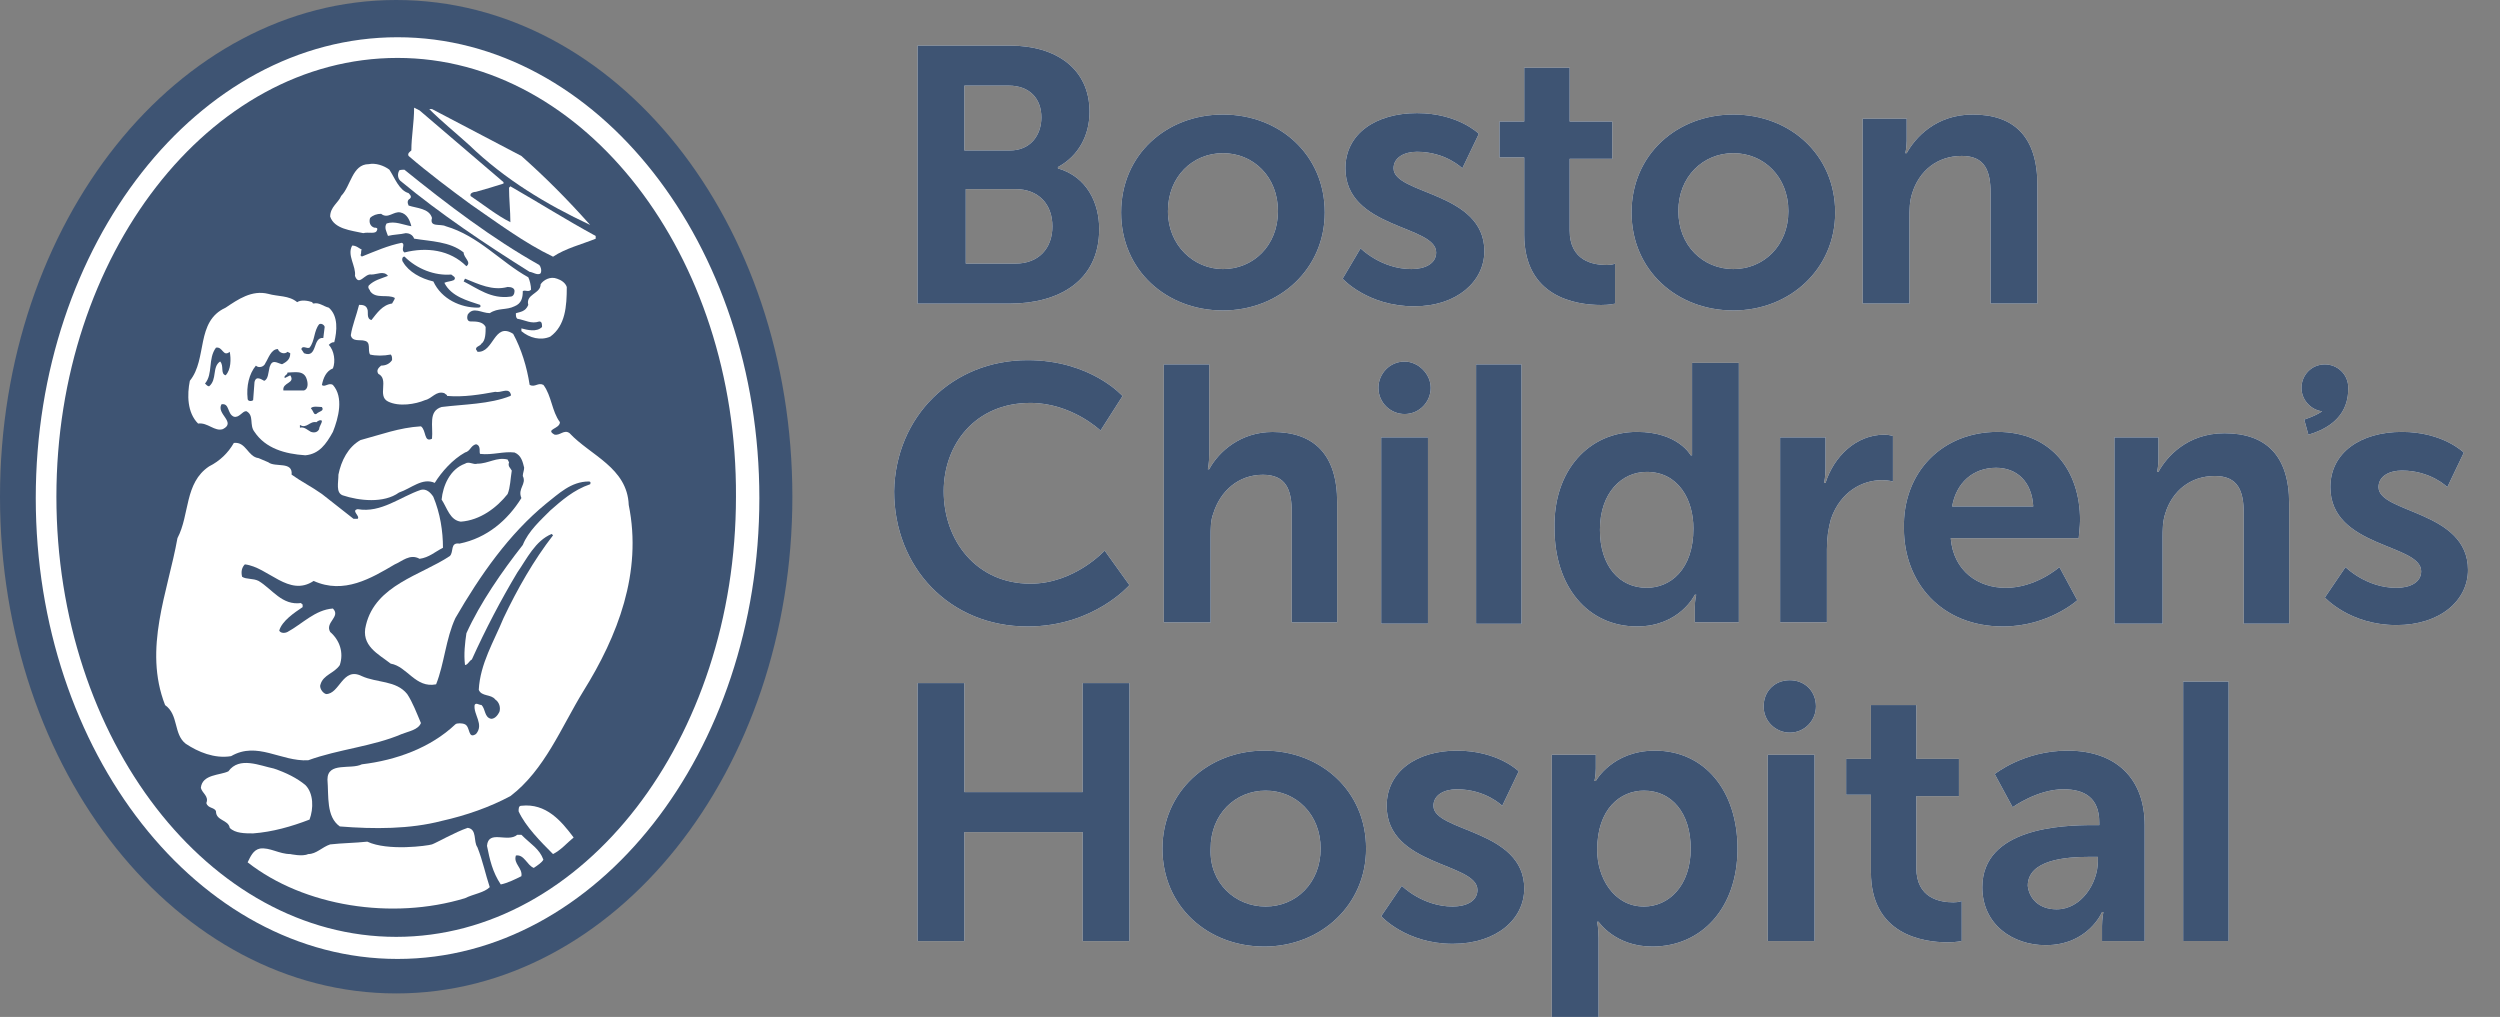
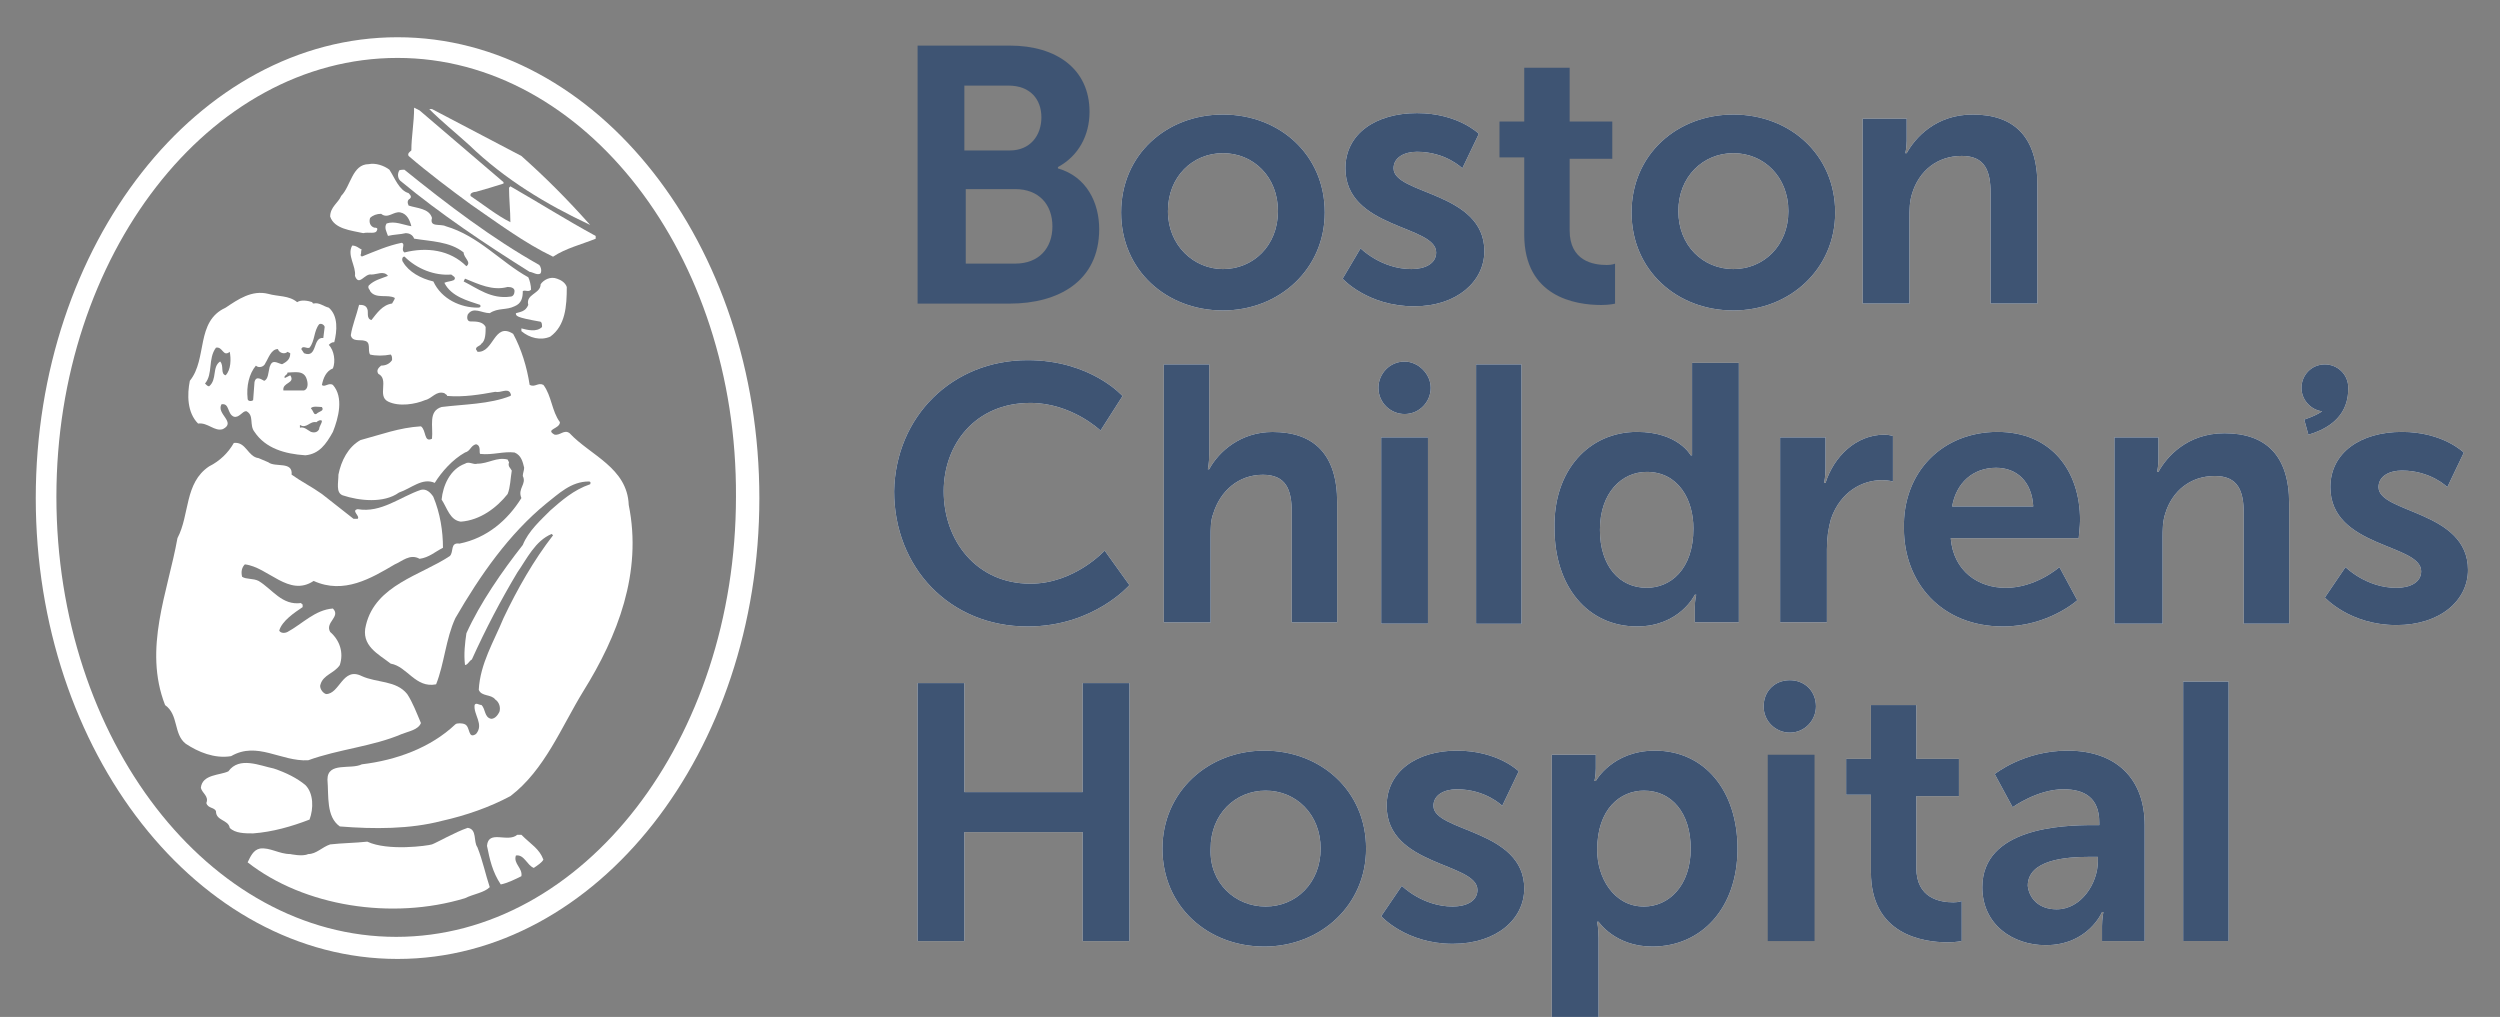
<svg xmlns="http://www.w3.org/2000/svg" width="59" height="24" viewBox="0 0 59 24" fill="none">
  <rect x="0" y="0" width="59" height="24" fill="#808080" stroke="none" />
-   <path d="M18.7 11.723C18.7 18.203 14.512 23.445 9.35 23.445C4.188 23.445 0 18.203 0 11.723C0 5.243 4.188 0 9.35 0C14.545 0 18.7 5.243 18.7 11.723Z" fill="#3E5473" />
  <path d="M9.382 1.367C4.934 1.367 1.331 6.024 1.331 11.722C1.331 17.453 4.934 22.11 9.35 22.11C13.765 22.11 17.369 17.453 17.369 11.722C17.401 6.024 13.798 1.367 9.382 1.367ZM9.382 22.631C4.675 22.631 0.844 17.747 0.844 11.755C0.844 5.763 4.675 0.879 9.382 0.879C14.09 0.879 17.921 5.763 17.921 11.755C17.921 17.747 14.09 22.631 9.382 22.631Z" fill="white" />
  <path d="M11.883 4.299V4.332C11.688 4.397 11.461 4.462 11.233 4.527C11.168 4.527 11.104 4.56 11.104 4.592V4.625C11.396 4.82 11.72 5.081 12.045 5.244C12.045 4.983 12.013 4.69 12.013 4.43L12.045 4.397C12.727 4.788 13.344 5.179 14.058 5.569V5.634C13.733 5.765 13.344 5.862 13.052 6.058C12.37 5.732 11.72 5.244 11.104 4.82C10.617 4.462 10.097 4.071 9.643 3.681C9.61 3.616 9.675 3.583 9.708 3.55C9.708 3.225 9.773 2.899 9.773 2.541L9.902 2.606L11.883 4.299Z" fill="white" />
  <path d="M12.305 3.681C12.889 4.202 13.377 4.691 13.928 5.309C12.889 4.821 11.915 4.235 11.071 3.421C10.747 3.128 10.422 2.867 10.13 2.574H10.195L12.305 3.681Z" fill="white" />
  <path d="M9.545 4.006C10.551 4.82 11.623 5.634 12.726 6.253C12.759 6.285 12.791 6.383 12.759 6.448C12.694 6.513 12.564 6.416 12.499 6.416C11.46 5.764 10.389 5.048 9.447 4.266C9.382 4.201 9.382 4.104 9.415 4.038C9.415 4.006 9.48 4.006 9.545 4.006Z" fill="white" />
  <path d="M10.227 6.642C9.935 6.576 9.643 6.414 9.513 6.186C9.481 6.153 9.481 6.055 9.546 6.055C9.838 6.348 10.26 6.511 10.649 6.479C10.682 6.511 10.779 6.544 10.714 6.609C10.649 6.642 10.552 6.642 10.487 6.674C10.649 7 11.039 7.097 11.331 7.195C11.364 7.26 11.299 7.26 11.266 7.26C10.877 7.26 10.422 7.065 10.227 6.642ZM10.974 6.576C11.299 6.707 11.623 6.869 11.981 6.772C12.078 6.772 12.143 6.804 12.143 6.869C12.143 6.935 12.111 7 12.046 7C11.591 7.065 11.266 6.804 10.942 6.642L10.974 6.576ZM14.838 11.917C14.805 11.037 13.928 10.745 13.442 10.223C13.312 10.126 13.214 10.289 13.084 10.256C12.857 10.126 13.214 10.126 13.214 9.963C13.02 9.702 13.02 9.344 12.825 9.084C12.695 9.019 12.63 9.149 12.5 9.084C12.435 8.66 12.305 8.237 12.111 7.879C11.656 7.586 11.656 8.335 11.266 8.302C11.266 8.27 11.234 8.27 11.234 8.237C11.234 8.172 11.331 8.172 11.364 8.107C11.461 8.042 11.461 7.846 11.461 7.716C11.396 7.586 11.234 7.586 11.104 7.586C11.039 7.586 11.007 7.521 11.039 7.423C11.169 7.228 11.364 7.39 11.559 7.39C11.753 7.26 11.948 7.325 12.143 7.228C12.305 7.163 12.338 7.032 12.338 6.869C12.403 6.837 12.468 6.902 12.533 6.837C12.533 6.739 12.5 6.609 12.468 6.544C11.818 6.186 11.299 5.567 10.52 5.339C10.39 5.274 10.13 5.372 10.195 5.144C10.13 4.916 9.838 4.916 9.643 4.851C9.611 4.785 9.611 4.72 9.675 4.688C9.708 4.655 9.708 4.623 9.643 4.558C9.416 4.492 9.318 4.199 9.189 4.004C9.059 3.906 8.864 3.841 8.702 3.874C8.312 3.874 8.279 4.395 8.052 4.623C7.987 4.785 7.792 4.883 7.792 5.111C7.89 5.404 8.279 5.437 8.572 5.502C8.702 5.469 8.864 5.534 8.896 5.437C8.929 5.372 8.864 5.372 8.831 5.372C8.734 5.339 8.702 5.241 8.734 5.144C8.799 5.079 8.896 5.046 8.994 5.046C9.156 5.176 9.286 4.981 9.448 5.013C9.611 5.046 9.675 5.209 9.708 5.339C9.513 5.306 9.318 5.209 9.124 5.274C9.059 5.372 9.124 5.469 9.156 5.567C9.286 5.534 9.448 5.534 9.578 5.502C9.643 5.502 9.74 5.534 9.773 5.632C10.162 5.697 10.617 5.697 10.942 5.958C10.942 6.088 11.136 6.186 11.007 6.283C10.617 5.893 10.065 5.827 9.546 5.958C9.448 5.893 9.578 5.762 9.481 5.73C9.156 5.795 8.864 5.925 8.539 6.055L8.507 6.023C8.539 5.958 8.507 5.925 8.539 5.893C8.474 5.86 8.409 5.795 8.312 5.795C8.182 6.023 8.409 6.283 8.377 6.511C8.474 6.772 8.604 6.446 8.766 6.479C8.896 6.479 9.059 6.381 9.156 6.511C8.994 6.576 8.831 6.609 8.702 6.739C8.669 6.804 8.734 6.837 8.734 6.869C8.864 7.065 9.156 6.935 9.318 7.032C9.318 7.065 9.286 7.097 9.253 7.163C9.026 7.195 8.896 7.39 8.766 7.553C8.637 7.521 8.702 7.358 8.669 7.293C8.637 7.195 8.539 7.195 8.474 7.195C8.409 7.456 8.312 7.684 8.279 7.912C8.312 8.074 8.507 8.009 8.604 8.042C8.766 8.074 8.669 8.27 8.734 8.367C8.864 8.4 9.059 8.4 9.221 8.367C9.253 8.4 9.253 8.432 9.253 8.498C9.189 8.595 9.091 8.628 8.994 8.628C8.961 8.66 8.864 8.726 8.929 8.823C9.189 8.954 8.896 9.344 9.156 9.475C9.416 9.605 9.805 9.54 10.033 9.442C10.195 9.409 10.292 9.214 10.487 9.279C10.52 9.312 10.552 9.312 10.552 9.344C10.942 9.377 11.331 9.312 11.688 9.247C11.818 9.279 11.981 9.149 12.046 9.279C12.046 9.312 12.078 9.312 12.046 9.344C11.559 9.54 10.942 9.54 10.422 9.605C10.098 9.702 10.227 10.061 10.195 10.354C10 10.451 10.065 10.158 9.935 10.061C9.416 10.093 8.994 10.256 8.507 10.386C8.215 10.549 8.052 10.875 7.987 11.2C7.987 11.396 7.922 11.624 8.085 11.689C8.474 11.819 9.059 11.884 9.416 11.624C9.708 11.526 9.968 11.265 10.26 11.396C10.422 11.135 10.682 10.842 10.974 10.679C11.104 10.647 11.104 10.517 11.234 10.484C11.364 10.517 11.299 10.679 11.331 10.712C11.623 10.745 11.883 10.647 12.143 10.679C12.305 10.745 12.338 10.907 12.37 11.037C12.37 11.103 12.338 11.168 12.338 11.233C12.435 11.428 12.208 11.526 12.305 11.754C11.981 12.275 11.494 12.698 10.844 12.829C10.617 12.796 10.714 13.024 10.617 13.122C9.935 13.577 8.864 13.805 8.637 14.75C8.507 15.238 8.929 15.434 9.221 15.662C9.611 15.727 9.805 16.248 10.292 16.15C10.487 15.662 10.52 15.075 10.747 14.587C11.331 13.577 12.013 12.601 12.89 11.884C13.182 11.656 13.474 11.363 13.896 11.363C13.961 11.363 13.928 11.428 13.928 11.428C13.539 11.559 13.247 11.819 12.987 12.047C12.76 12.275 12.468 12.535 12.338 12.861C11.851 13.48 11.331 14.229 11.007 14.945C10.974 15.173 10.942 15.434 10.974 15.694C11.039 15.694 11.072 15.596 11.136 15.564C11.461 14.847 11.818 14.164 12.208 13.512C12.435 13.187 12.63 12.763 13.02 12.601L13.052 12.633C12.597 13.219 12.208 13.903 11.883 14.587C11.656 15.14 11.331 15.662 11.299 16.28C11.364 16.443 11.591 16.378 11.688 16.508C11.786 16.573 11.818 16.703 11.786 16.801C11.753 16.866 11.688 16.964 11.591 16.964C11.429 16.931 11.461 16.736 11.364 16.638C11.299 16.638 11.234 16.573 11.201 16.638C11.169 16.866 11.429 17.094 11.234 17.322C11.039 17.452 11.104 17.159 10.974 17.094C10.909 17.062 10.779 17.062 10.747 17.094C10.162 17.648 9.351 17.941 8.539 18.038C8.279 18.169 7.728 17.973 7.728 18.397C7.76 18.788 7.695 19.276 8.02 19.504C8.831 19.569 9.675 19.569 10.422 19.374C11.007 19.243 11.559 19.048 12.046 18.788C12.857 18.169 13.247 17.159 13.766 16.313C14.578 15.01 15.162 13.512 14.838 11.917Z" fill="white" />
-   <path d="M13.376 6.773C13.376 7.229 13.344 7.685 12.986 7.945C12.759 8.043 12.499 7.978 12.305 7.815V7.75C12.434 7.783 12.662 7.848 12.792 7.717C12.792 7.652 12.792 7.587 12.727 7.587C12.532 7.652 12.402 7.555 12.207 7.522C12.175 7.489 12.175 7.457 12.175 7.392C12.272 7.359 12.402 7.359 12.467 7.196C12.402 6.936 12.759 6.936 12.759 6.708C12.824 6.61 12.986 6.513 13.149 6.578C13.246 6.61 13.344 6.675 13.376 6.773Z" fill="white" />
+   <path d="M13.376 6.773C13.376 7.229 13.344 7.685 12.986 7.945C12.759 8.043 12.499 7.978 12.305 7.815V7.75C12.434 7.783 12.662 7.848 12.792 7.717C12.792 7.652 12.792 7.587 12.727 7.587C12.175 7.489 12.175 7.457 12.175 7.392C12.272 7.359 12.402 7.359 12.467 7.196C12.402 6.936 12.759 6.936 12.759 6.708C12.824 6.61 12.986 6.513 13.149 6.578C13.246 6.61 13.344 6.675 13.376 6.773Z" fill="white" />
  <path d="M7.467 9.768C7.402 9.801 7.402 9.703 7.337 9.638C7.37 9.573 7.532 9.606 7.597 9.606C7.662 9.703 7.532 9.703 7.467 9.768ZM7.532 10.127C7.5 10.192 7.435 10.224 7.337 10.192C7.272 10.159 7.175 10.062 7.078 10.094V10.029C7.24 10.127 7.305 9.931 7.467 9.964C7.5 9.931 7.565 9.899 7.597 9.931C7.597 9.996 7.532 10.062 7.532 10.127ZM6.85 8.857L6.721 8.922C6.688 8.857 6.785 8.857 6.785 8.792C6.948 8.792 7.175 8.726 7.24 8.954C7.272 9.052 7.272 9.182 7.175 9.215H6.688C6.656 9.02 6.98 9.052 6.85 8.857ZM6.363 8.661C6.331 8.792 6.331 8.954 6.234 8.987C6.169 8.954 6.039 8.857 6.006 9.02L5.974 9.443C5.941 9.475 5.844 9.475 5.844 9.41C5.812 9.117 5.876 8.824 6.039 8.629C6.104 8.694 6.234 8.661 6.266 8.564C6.331 8.466 6.396 8.238 6.558 8.238C6.591 8.336 6.721 8.368 6.785 8.303L6.85 8.336C6.85 8.466 6.785 8.531 6.656 8.596C6.526 8.564 6.428 8.466 6.363 8.661ZM7.305 8.205C7.435 8.043 7.402 7.815 7.532 7.652C7.597 7.619 7.662 7.684 7.662 7.717L7.63 7.977C7.37 7.945 7.5 8.466 7.175 8.336L7.11 8.238C7.143 8.14 7.24 8.238 7.305 8.205ZM5.325 8.857C5.195 8.824 5.292 8.629 5.195 8.531C5 8.661 5.13 8.954 4.935 9.117C4.902 9.117 4.87 9.085 4.838 9.052C5.032 8.824 4.902 8.466 5.097 8.205C5.26 8.173 5.26 8.433 5.422 8.303C5.454 8.466 5.454 8.726 5.325 8.857ZM7.857 9.085C7.759 9.02 7.662 9.15 7.597 9.085C7.63 8.922 7.695 8.759 7.857 8.694C7.922 8.531 7.889 8.271 7.759 8.14C7.792 8.108 7.824 8.075 7.889 8.075C7.954 7.815 7.987 7.456 7.759 7.261C7.63 7.229 7.532 7.131 7.402 7.163C7.402 7.163 7.37 7.163 7.37 7.131C7.272 7.098 7.11 7.066 7.013 7.131C6.818 6.968 6.558 7.001 6.331 6.935C5.941 6.838 5.617 7.066 5.325 7.261C4.61 7.587 4.902 8.466 4.48 8.987C4.415 9.313 4.415 9.736 4.675 9.996C4.902 9.964 5.065 10.192 5.26 10.127C5.584 9.964 5.097 9.768 5.227 9.541C5.422 9.508 5.357 9.768 5.519 9.834C5.649 9.866 5.714 9.703 5.812 9.703C6.006 9.801 5.876 10.029 6.006 10.192C6.266 10.582 6.721 10.713 7.208 10.745C7.532 10.713 7.695 10.485 7.857 10.192C7.987 9.866 8.117 9.378 7.857 9.085Z" fill="white" />
  <path d="M6.331 10.909C6.493 11.039 6.915 10.877 6.882 11.202C7.11 11.365 7.369 11.495 7.597 11.658L8.343 12.244H8.441C8.506 12.179 8.278 12.049 8.441 12.016C8.993 12.114 9.447 11.723 9.934 11.56C10.064 11.528 10.162 11.626 10.226 11.723C10.389 12.114 10.454 12.537 10.454 12.928C10.259 13.026 10.129 13.156 9.902 13.188C9.675 13.058 9.48 13.254 9.317 13.319C8.765 13.644 8.116 14.035 7.402 13.71C6.818 14.1 6.331 13.384 5.779 13.319C5.714 13.384 5.681 13.482 5.714 13.612C5.811 13.677 5.973 13.644 6.103 13.71C6.428 13.905 6.655 14.296 7.11 14.231C7.11 14.263 7.142 14.263 7.142 14.263V14.328C6.947 14.459 6.655 14.654 6.59 14.882C6.623 14.947 6.72 14.947 6.785 14.914C7.142 14.719 7.434 14.393 7.856 14.361C8.051 14.556 7.662 14.686 7.792 14.914C8.019 15.11 8.116 15.403 8.019 15.696C7.889 15.891 7.629 15.924 7.564 16.152C7.532 16.217 7.597 16.347 7.694 16.38C8.019 16.38 8.084 15.728 8.538 15.956C8.895 16.119 9.35 16.054 9.61 16.38C9.739 16.575 9.837 16.836 9.934 17.064C9.869 17.226 9.642 17.259 9.48 17.324C8.798 17.617 7.986 17.682 7.272 17.943C6.623 17.975 6.071 17.487 5.454 17.845C5.064 17.91 4.675 17.747 4.383 17.552C4.09 17.324 4.22 16.868 3.896 16.64C3.376 15.305 3.961 13.97 4.188 12.7C4.48 12.146 4.35 11.398 4.934 11.007C5.194 10.877 5.389 10.681 5.519 10.453C5.811 10.421 5.844 10.779 6.103 10.812L6.331 10.909Z" fill="white" />
  <path d="M12.013 10.911C11.98 11.008 12.045 11.041 12.078 11.106C12.045 11.301 12.045 11.497 11.98 11.659C11.72 11.985 11.331 12.278 10.876 12.311C10.617 12.278 10.552 11.985 10.422 11.79C10.454 11.464 10.617 11.073 10.974 10.943C11.071 10.878 11.169 10.976 11.266 10.943C11.526 10.943 11.72 10.78 11.98 10.845L12.013 10.911Z" fill="white" />
  <path d="M7.208 18.528C7.402 18.724 7.402 19.082 7.305 19.342C6.883 19.505 6.428 19.635 5.974 19.668C5.779 19.668 5.552 19.668 5.422 19.538C5.39 19.342 5.097 19.375 5.097 19.147C5.065 19.049 4.903 19.082 4.87 18.951C4.935 18.789 4.773 18.724 4.74 18.593C4.773 18.268 5.195 18.3 5.39 18.203C5.649 17.844 6.136 18.072 6.461 18.137C6.753 18.235 7.013 18.365 7.208 18.528Z" fill="white" />
-   <path d="M13.538 19.765C13.376 19.896 13.246 20.058 13.051 20.156C12.759 19.863 12.402 19.505 12.239 19.147C12.239 19.082 12.239 19.016 12.304 19.016C12.889 18.951 13.246 19.375 13.538 19.765Z" fill="white" />
  <path d="M11.266 19.993C11.395 20.319 11.46 20.644 11.558 20.937C11.428 21.068 11.168 21.1 10.973 21.198C9.253 21.719 7.175 21.393 5.844 20.351C5.909 20.221 5.974 20.058 6.136 20.026C6.363 19.993 6.59 20.156 6.85 20.156C6.85 20.156 7.142 20.221 7.272 20.156C7.467 20.156 7.597 19.993 7.792 19.928C8.084 19.895 8.376 19.895 8.668 19.863C9.155 20.091 10.097 19.96 10.194 19.928C10.292 19.895 10.746 19.635 11.038 19.537C11.266 19.57 11.168 19.863 11.266 19.993Z" fill="white" />
  <path d="M12.305 19.701C12.532 19.929 12.727 20.027 12.824 20.287C12.792 20.352 12.694 20.418 12.597 20.483C12.435 20.418 12.37 20.157 12.175 20.19C12.11 20.385 12.337 20.483 12.305 20.678C12.175 20.743 11.98 20.841 11.818 20.873C11.623 20.58 11.558 20.287 11.493 19.962C11.526 19.571 11.98 19.896 12.207 19.701H12.305Z" fill="white" />
-   <path d="M23.96 6.221C24.512 6.221 24.837 5.863 24.837 5.342C24.837 4.821 24.512 4.463 23.96 4.463H22.792V6.221H23.96ZM23.831 3.551C24.317 3.551 24.577 3.193 24.577 2.769C24.577 2.346 24.317 2.02 23.798 2.02H22.759V3.551H23.831ZM21.655 1.076H23.831C24.934 1.076 25.713 1.63 25.713 2.639C25.713 3.193 25.454 3.681 24.967 3.942V3.974C25.649 4.17 25.941 4.788 25.941 5.407C25.941 6.644 24.967 7.165 23.831 7.165H21.655V1.076Z" fill="white" />
  <path d="M28.861 6.35C29.576 6.35 30.16 5.797 30.16 4.983C30.16 4.168 29.576 3.615 28.861 3.615C28.147 3.615 27.563 4.168 27.563 4.983C27.563 5.797 28.18 6.35 28.861 6.35ZM28.861 2.703C30.193 2.703 31.264 3.647 31.264 5.015C31.264 6.35 30.193 7.327 28.861 7.327C27.53 7.327 26.459 6.383 26.459 5.015C26.459 3.647 27.53 2.703 28.861 2.703Z" fill="white" />
  <path d="M32.109 5.861C32.109 5.861 32.596 6.35 33.31 6.35C33.635 6.35 33.894 6.219 33.894 5.959C33.894 5.308 31.752 5.405 31.752 3.972C31.752 3.158 32.466 2.67 33.44 2.67C34.414 2.67 34.901 3.158 34.901 3.158L34.511 3.972C34.511 3.972 34.121 3.582 33.44 3.582C33.148 3.582 32.888 3.712 32.888 3.972C32.888 4.591 35.031 4.526 35.031 5.926C35.031 6.643 34.381 7.229 33.375 7.229C32.271 7.229 31.686 6.577 31.686 6.577L32.109 5.861Z" fill="white" />
-   <path d="M35.94 3.714H35.388V2.868H35.972V1.598H37.044V2.868H38.05V3.747H37.044V5.44C37.044 6.156 37.595 6.254 37.92 6.254C38.05 6.254 38.115 6.222 38.115 6.222V7.166C38.115 7.166 37.985 7.198 37.79 7.198C37.173 7.198 35.972 7.003 35.972 5.538V3.714H35.94Z" fill="white" />
  <path d="M40.907 6.35C41.622 6.35 42.206 5.797 42.206 4.983C42.206 4.168 41.622 3.615 40.907 3.615C40.193 3.615 39.609 4.168 39.609 4.983C39.609 5.797 40.193 6.35 40.907 6.35ZM40.907 2.703C42.239 2.703 43.31 3.647 43.31 5.015C43.31 6.35 42.239 7.327 40.907 7.327C39.576 7.327 38.505 6.383 38.505 5.015C38.505 3.647 39.576 2.703 40.907 2.703Z" fill="white" />
  <path d="M43.959 2.801H44.998V3.322C44.998 3.485 44.965 3.615 44.965 3.615H44.998C45.193 3.257 45.68 2.703 46.556 2.703C47.53 2.703 48.082 3.224 48.082 4.364V7.164H46.978V4.559C46.978 4.038 46.849 3.68 46.297 3.68C45.712 3.68 45.29 4.038 45.128 4.559C45.063 4.755 45.063 4.95 45.063 5.145V7.164H43.959V2.801Z" fill="white" />
  <path d="M24.252 8.5C25.745 8.5 26.492 9.347 26.492 9.347L25.972 10.161C25.972 10.161 25.291 9.509 24.317 9.509C23.018 9.509 22.271 10.486 22.271 11.594C22.271 12.766 23.05 13.775 24.317 13.775C25.356 13.775 26.07 12.994 26.07 12.994L26.654 13.808C26.654 13.808 25.81 14.785 24.252 14.785C22.401 14.785 21.102 13.384 21.102 11.594C21.135 9.835 22.466 8.5 24.252 8.5Z" fill="white" />
  <path d="M27.434 8.6H28.537V10.716C28.537 10.944 28.505 11.074 28.505 11.074H28.537C28.765 10.651 29.284 10.195 30.031 10.195C31.005 10.195 31.557 10.716 31.557 11.856V14.689H30.485V12.084C30.485 11.563 30.355 11.205 29.804 11.205C29.219 11.205 28.797 11.595 28.635 12.116C28.57 12.279 28.57 12.475 28.57 12.67V14.689H27.466V8.6H27.434Z" fill="white" />
  <path d="M33.7 10.322H32.596V14.718H33.7V10.322Z" fill="white" />
  <path d="M38.862 13.872C39.414 13.872 39.965 13.449 39.965 12.472C39.965 11.788 39.608 11.137 38.862 11.137C38.277 11.137 37.758 11.625 37.758 12.505C37.758 13.351 38.212 13.872 38.862 13.872ZM38.634 10.193C39.608 10.193 39.901 10.746 39.901 10.746H39.933C39.933 10.746 39.933 10.649 39.933 10.486V8.564H41.037V14.686H39.998V14.328C39.998 14.165 40.031 14.035 40.031 14.035H39.998C39.998 14.035 39.641 14.784 38.634 14.784C37.466 14.784 36.687 13.84 36.687 12.472C36.654 11.104 37.498 10.193 38.634 10.193Z" fill="white" />
  <path d="M42.043 10.323H43.082V11.072C43.082 11.235 43.05 11.398 43.05 11.398H43.082C43.277 10.779 43.796 10.258 44.478 10.258C44.576 10.258 44.673 10.29 44.673 10.29V11.365C44.673 11.365 44.576 11.332 44.413 11.332C43.959 11.332 43.439 11.593 43.212 12.244C43.147 12.472 43.115 12.7 43.115 12.96V14.686H42.011V10.323H42.043Z" fill="white" />
  <path d="M47.985 11.952C47.953 11.366 47.596 11.04 47.109 11.04C46.557 11.04 46.167 11.398 46.07 11.952H47.985ZM47.141 10.193C48.407 10.193 49.089 11.105 49.089 12.277C49.089 12.408 49.057 12.701 49.057 12.701H46.037C46.102 13.482 46.687 13.873 47.336 13.873C48.05 13.873 48.602 13.384 48.602 13.384L49.024 14.166C49.024 14.166 48.342 14.785 47.271 14.785C45.81 14.785 44.933 13.743 44.933 12.473C44.901 11.138 45.843 10.193 47.141 10.193Z" fill="white" />
  <path d="M49.9 10.322H50.939V10.843C50.939 11.006 50.907 11.136 50.907 11.136H50.939C51.134 10.778 51.621 10.225 52.498 10.225C53.472 10.225 54.024 10.746 54.024 11.885V14.718H52.952V12.113C52.952 11.592 52.822 11.234 52.27 11.234C51.686 11.234 51.264 11.592 51.102 12.113C51.037 12.309 51.037 12.504 51.037 12.699V14.718H49.9V10.322Z" fill="white" />
  <path d="M55.354 13.384C55.354 13.384 55.841 13.873 56.555 13.873C56.88 13.873 57.14 13.743 57.14 13.482C57.14 12.831 54.997 12.929 54.997 11.496C54.997 10.682 55.711 10.193 56.685 10.193C57.659 10.193 58.146 10.682 58.146 10.682L57.757 11.496C57.757 11.496 57.367 11.105 56.685 11.105C56.393 11.105 56.133 11.235 56.133 11.496C56.133 12.115 58.244 12.049 58.244 13.45C58.244 14.166 57.594 14.752 56.555 14.752C55.452 14.752 54.867 14.101 54.867 14.101L55.354 13.384Z" fill="white" />
  <path d="M21.655 16.121H22.759V18.694H25.551V16.121H26.655V22.21H25.551V19.638H22.759V22.21H21.655V16.121Z" fill="white" />
  <path d="M29.869 21.394C30.583 21.394 31.167 20.841 31.167 20.027C31.167 19.213 30.583 18.659 29.869 18.659C29.154 18.659 28.57 19.213 28.57 20.027C28.537 20.841 29.154 21.394 29.869 21.394ZM29.836 17.715C31.167 17.715 32.239 18.659 32.239 20.027C32.239 21.362 31.167 22.339 29.836 22.339C28.505 22.339 27.434 21.394 27.434 20.027C27.434 18.692 28.505 17.715 29.836 17.715Z" fill="white" />
  <path d="M33.083 20.906C33.083 20.906 33.57 21.394 34.284 21.394C34.609 21.394 34.868 21.264 34.868 21.004C34.868 20.352 32.726 20.45 32.726 19.017C32.726 18.203 33.44 17.715 34.381 17.715C35.355 17.715 35.842 18.203 35.842 18.203L35.453 19.017C35.453 19.017 35.063 18.627 34.381 18.627C34.089 18.627 33.829 18.757 33.829 19.017C33.829 19.636 35.972 19.571 35.972 20.971C35.972 21.688 35.323 22.274 34.284 22.274C33.18 22.274 32.596 21.622 32.596 21.622L33.083 20.906Z" fill="white" />
  <path d="M38.797 21.394C39.382 21.394 39.901 20.906 39.901 20.027C39.901 19.18 39.447 18.659 38.797 18.659C38.245 18.659 37.693 19.082 37.693 20.059C37.693 20.711 38.083 21.394 38.797 21.394ZM36.654 17.812H37.661V18.138C37.661 18.301 37.629 18.431 37.629 18.431H37.661C37.661 18.431 38.051 17.715 39.057 17.715C40.226 17.715 41.005 18.659 41.005 20.027C41.005 21.427 40.161 22.339 38.992 22.339C38.115 22.339 37.726 21.753 37.726 21.753H37.693C37.693 21.753 37.726 21.916 37.726 22.143V24H36.622V17.812H36.654Z" fill="white" />
-   <path d="M42.823 17.812H41.719V22.209H42.823V17.812Z" fill="white" />
  <path d="M44.121 18.755H43.569V17.909H44.154V16.639H45.225V17.909H46.231V18.788H45.225V20.481C45.225 21.198 45.777 21.295 46.102 21.295C46.232 21.295 46.297 21.263 46.297 21.263V22.207C46.297 22.207 46.167 22.239 45.972 22.239C45.355 22.239 44.154 22.044 44.154 20.579V18.755H44.121Z" fill="white" />
  <path d="M48.536 21.46C49.121 21.46 49.51 20.841 49.51 20.32V20.222H49.316C48.764 20.222 47.855 20.287 47.855 20.906C47.887 21.199 48.114 21.46 48.536 21.46ZM49.38 19.473H49.543V19.408C49.543 18.822 49.186 18.627 48.699 18.627C48.082 18.627 47.498 19.05 47.498 19.05L47.075 18.268C47.075 18.268 47.757 17.715 48.796 17.715C49.932 17.715 50.614 18.366 50.614 19.473V22.209H49.608V21.85C49.608 21.688 49.64 21.525 49.64 21.525H49.608C49.608 21.525 49.283 22.306 48.277 22.306C47.498 22.306 46.783 21.818 46.783 20.939C46.783 19.538 48.666 19.473 49.38 19.473Z" fill="white" />
  <path d="M35.907 8.6H34.836V14.721H35.907V8.6Z" fill="white" />
  <path d="M52.595 16.086H51.523V22.208H52.595V16.086Z" fill="white" />
  <path d="M55.419 9.153C55.419 8.828 55.16 8.6 54.867 8.6C54.543 8.6 54.315 8.86 54.315 9.153C54.315 9.446 54.543 9.674 54.802 9.707C54.705 9.772 54.575 9.837 54.38 9.902L54.478 10.26C55.354 10 55.419 9.446 55.419 9.153Z" fill="white" />
  <path d="M42.856 16.671C42.856 16.997 42.596 17.29 42.239 17.29C41.914 17.29 41.622 17.03 41.622 16.671C41.622 16.313 41.882 16.053 42.239 16.053C42.596 16.053 42.856 16.313 42.856 16.671Z" fill="white" />
  <path d="M33.765 9.152C33.765 9.478 33.505 9.771 33.148 9.771C32.823 9.771 32.531 9.51 32.531 9.152C32.531 8.826 32.791 8.533 33.148 8.533C33.473 8.533 33.765 8.826 33.765 9.152Z" fill="white" />
  <path d="M23.96 6.221C24.512 6.221 24.837 5.863 24.837 5.342C24.837 4.821 24.512 4.463 23.96 4.463H22.792V6.221H23.96ZM23.831 3.551C24.317 3.551 24.577 3.193 24.577 2.769C24.577 2.346 24.317 2.02 23.798 2.02H22.759V3.551H23.831ZM21.655 1.076H23.831C24.934 1.076 25.713 1.63 25.713 2.639C25.713 3.193 25.454 3.681 24.967 3.942V3.974C25.649 4.17 25.941 4.788 25.941 5.407C25.941 6.644 24.967 7.165 23.831 7.165H21.655V1.076Z" fill="#3E5473" />
  <path d="M28.861 6.35C29.576 6.35 30.16 5.797 30.16 4.983C30.16 4.168 29.576 3.615 28.861 3.615C28.147 3.615 27.563 4.168 27.563 4.983C27.563 5.797 28.18 6.35 28.861 6.35ZM28.861 2.703C30.193 2.703 31.264 3.647 31.264 5.015C31.264 6.35 30.193 7.327 28.861 7.327C27.53 7.327 26.459 6.383 26.459 5.015C26.459 3.647 27.53 2.703 28.861 2.703Z" fill="#3E5473" />
  <path d="M32.109 5.861C32.109 5.861 32.596 6.35 33.31 6.35C33.635 6.35 33.894 6.219 33.894 5.959C33.894 5.308 31.752 5.405 31.752 3.972C31.752 3.158 32.466 2.67 33.44 2.67C34.414 2.67 34.901 3.158 34.901 3.158L34.511 3.972C34.511 3.972 34.121 3.582 33.44 3.582C33.148 3.582 32.888 3.712 32.888 3.972C32.888 4.591 35.031 4.526 35.031 5.926C35.031 6.643 34.381 7.229 33.375 7.229C32.271 7.229 31.686 6.577 31.686 6.577L32.109 5.861Z" fill="#3E5473" />
  <path d="M35.94 3.714H35.388V2.868H35.972V1.598H37.044V2.868H38.05V3.747H37.044V5.44C37.044 6.156 37.595 6.254 37.92 6.254C38.05 6.254 38.115 6.222 38.115 6.222V7.166C38.115 7.166 37.985 7.198 37.79 7.198C37.173 7.198 35.972 7.003 35.972 5.538V3.714H35.94Z" fill="#3E5473" />
  <path d="M40.907 6.35C41.622 6.35 42.206 5.797 42.206 4.983C42.206 4.168 41.622 3.615 40.907 3.615C40.193 3.615 39.609 4.168 39.609 4.983C39.609 5.797 40.193 6.35 40.907 6.35ZM40.907 2.703C42.239 2.703 43.31 3.647 43.31 5.015C43.31 6.35 42.239 7.327 40.907 7.327C39.576 7.327 38.505 6.383 38.505 5.015C38.505 3.647 39.576 2.703 40.907 2.703Z" fill="#3E5473" />
  <path d="M43.959 2.801H44.998V3.322C44.998 3.485 44.965 3.615 44.965 3.615H44.998C45.193 3.257 45.68 2.703 46.556 2.703C47.53 2.703 48.082 3.224 48.082 4.364V7.164H46.978V4.559C46.978 4.038 46.849 3.68 46.297 3.68C45.712 3.68 45.29 4.038 45.128 4.559C45.063 4.755 45.063 4.95 45.063 5.145V7.164H43.959V2.801Z" fill="#3E5473" />
  <path d="M24.252 8.5C25.745 8.5 26.492 9.347 26.492 9.347L25.972 10.161C25.972 10.161 25.291 9.509 24.317 9.509C23.018 9.509 22.271 10.486 22.271 11.594C22.271 12.766 23.05 13.775 24.317 13.775C25.356 13.775 26.07 12.994 26.07 12.994L26.654 13.808C26.654 13.808 25.81 14.785 24.252 14.785C22.401 14.785 21.102 13.384 21.102 11.594C21.135 9.835 22.466 8.5 24.252 8.5Z" fill="#3E5473" />
  <path d="M27.434 8.6H28.537V10.716C28.537 10.944 28.505 11.074 28.505 11.074H28.537C28.765 10.651 29.284 10.195 30.031 10.195C31.005 10.195 31.557 10.716 31.557 11.856V14.689H30.485V12.084C30.485 11.563 30.355 11.205 29.804 11.205C29.219 11.205 28.797 11.595 28.635 12.116C28.57 12.279 28.57 12.475 28.57 12.67V14.689H27.466V8.6H27.434Z" fill="#3E5473" />
  <path d="M33.7 10.322H32.596V14.718H33.7V10.322Z" fill="#3E5473" />
  <path d="M38.862 13.872C39.414 13.872 39.965 13.449 39.965 12.472C39.965 11.788 39.608 11.137 38.862 11.137C38.277 11.137 37.758 11.625 37.758 12.505C37.758 13.351 38.212 13.872 38.862 13.872ZM38.634 10.193C39.608 10.193 39.901 10.746 39.901 10.746H39.933C39.933 10.746 39.933 10.649 39.933 10.486V8.564H41.037V14.686H39.998V14.328C39.998 14.165 40.031 14.035 40.031 14.035H39.998C39.998 14.035 39.641 14.784 38.634 14.784C37.466 14.784 36.687 13.84 36.687 12.472C36.654 11.104 37.498 10.193 38.634 10.193Z" fill="#3E5473" />
  <path d="M42.043 10.323H43.082V11.072C43.082 11.235 43.05 11.398 43.05 11.398H43.082C43.277 10.779 43.796 10.258 44.478 10.258C44.576 10.258 44.673 10.29 44.673 10.29V11.365C44.673 11.365 44.576 11.332 44.413 11.332C43.959 11.332 43.439 11.593 43.212 12.244C43.147 12.472 43.115 12.7 43.115 12.96V14.686H42.011V10.323H42.043Z" fill="#3E5473" />
  <path d="M47.985 11.952C47.953 11.366 47.596 11.04 47.109 11.04C46.557 11.04 46.167 11.398 46.07 11.952H47.985ZM47.141 10.193C48.407 10.193 49.089 11.105 49.089 12.277C49.089 12.408 49.057 12.701 49.057 12.701H46.037C46.102 13.482 46.687 13.873 47.336 13.873C48.05 13.873 48.602 13.384 48.602 13.384L49.024 14.166C49.024 14.166 48.342 14.785 47.271 14.785C45.81 14.785 44.933 13.743 44.933 12.473C44.901 11.138 45.843 10.193 47.141 10.193Z" fill="#3E5473" />
  <path d="M49.9 10.322H50.939V10.843C50.939 11.006 50.907 11.136 50.907 11.136H50.939C51.134 10.778 51.621 10.225 52.498 10.225C53.472 10.225 54.024 10.746 54.024 11.885V14.718H52.952V12.113C52.952 11.592 52.822 11.234 52.27 11.234C51.686 11.234 51.264 11.592 51.102 12.113C51.037 12.309 51.037 12.504 51.037 12.699V14.718H49.9V10.322Z" fill="#3E5473" />
  <path d="M55.354 13.384C55.354 13.384 55.841 13.873 56.555 13.873C56.88 13.873 57.14 13.743 57.14 13.482C57.14 12.831 54.997 12.929 54.997 11.496C54.997 10.682 55.711 10.193 56.685 10.193C57.659 10.193 58.146 10.682 58.146 10.682L57.757 11.496C57.757 11.496 57.367 11.105 56.685 11.105C56.393 11.105 56.133 11.235 56.133 11.496C56.133 12.115 58.244 12.049 58.244 13.45C58.244 14.166 57.594 14.752 56.555 14.752C55.452 14.752 54.867 14.101 54.867 14.101L55.354 13.384Z" fill="#3E5473" />
  <path d="M21.655 16.121H22.759V18.694H25.551V16.121H26.655V22.21H25.551V19.638H22.759V22.21H21.655V16.121Z" fill="#3E5473" />
  <path d="M29.869 21.394C30.583 21.394 31.167 20.841 31.167 20.027C31.167 19.213 30.583 18.659 29.869 18.659C29.154 18.659 28.57 19.213 28.57 20.027C28.537 20.841 29.154 21.394 29.869 21.394ZM29.836 17.715C31.167 17.715 32.239 18.659 32.239 20.027C32.239 21.362 31.167 22.339 29.836 22.339C28.505 22.339 27.434 21.394 27.434 20.027C27.434 18.692 28.505 17.715 29.836 17.715Z" fill="#3E5473" />
  <path d="M33.083 20.906C33.083 20.906 33.57 21.394 34.284 21.394C34.609 21.394 34.868 21.264 34.868 21.004C34.868 20.352 32.726 20.45 32.726 19.017C32.726 18.203 33.44 17.715 34.381 17.715C35.355 17.715 35.842 18.203 35.842 18.203L35.453 19.017C35.453 19.017 35.063 18.627 34.381 18.627C34.089 18.627 33.829 18.757 33.829 19.017C33.829 19.636 35.972 19.571 35.972 20.971C35.972 21.688 35.323 22.274 34.284 22.274C33.18 22.274 32.596 21.622 32.596 21.622L33.083 20.906Z" fill="#3E5473" />
  <path d="M38.797 21.394C39.382 21.394 39.901 20.906 39.901 20.027C39.901 19.18 39.447 18.659 38.797 18.659C38.245 18.659 37.693 19.082 37.693 20.059C37.693 20.711 38.083 21.394 38.797 21.394ZM36.654 17.812H37.661V18.138C37.661 18.301 37.629 18.431 37.629 18.431H37.661C37.661 18.431 38.051 17.715 39.057 17.715C40.226 17.715 41.005 18.659 41.005 20.027C41.005 21.427 40.161 22.339 38.992 22.339C38.115 22.339 37.726 21.753 37.726 21.753H37.693C37.693 21.753 37.726 21.916 37.726 22.143V24H36.622V17.812H36.654Z" fill="#3E5473" />
  <path d="M42.823 17.812H41.719V22.209H42.823V17.812Z" fill="#3E5473" />
  <path d="M44.121 18.755H43.569V17.909H44.154V16.639H45.225V17.909H46.231V18.788H45.225V20.481C45.225 21.198 45.777 21.295 46.102 21.295C46.232 21.295 46.297 21.263 46.297 21.263V22.207C46.297 22.207 46.167 22.239 45.972 22.239C45.355 22.239 44.154 22.044 44.154 20.579V18.755H44.121Z" fill="#3E5473" />
  <path d="M48.536 21.46C49.121 21.46 49.51 20.841 49.51 20.32V20.222H49.316C48.764 20.222 47.855 20.287 47.855 20.906C47.887 21.199 48.114 21.46 48.536 21.46ZM49.38 19.473H49.543V19.408C49.543 18.822 49.186 18.627 48.699 18.627C48.082 18.627 47.498 19.05 47.498 19.05L47.075 18.268C47.075 18.268 47.757 17.715 48.796 17.715C49.932 17.715 50.614 18.366 50.614 19.473V22.209H49.608V21.85C49.608 21.688 49.64 21.525 49.64 21.525H49.608C49.608 21.525 49.283 22.306 48.277 22.306C47.498 22.306 46.783 21.818 46.783 20.939C46.783 19.538 48.666 19.473 49.38 19.473Z" fill="#3E5473" />
  <path d="M35.907 8.6H34.836V14.721H35.907V8.6Z" fill="#3E5473" />
  <path d="M52.595 16.086H51.523V22.208H52.595V16.086Z" fill="#3E5473" />
  <path d="M55.419 9.153C55.419 8.828 55.16 8.6 54.867 8.6C54.543 8.6 54.315 8.86 54.315 9.153C54.315 9.446 54.543 9.674 54.802 9.707C54.705 9.772 54.575 9.837 54.38 9.902L54.478 10.26C55.354 10 55.419 9.446 55.419 9.153Z" fill="#3E5473" />
  <path d="M42.856 16.671C42.856 16.997 42.596 17.29 42.239 17.29C41.914 17.29 41.622 17.03 41.622 16.671C41.622 16.313 41.882 16.053 42.239 16.053C42.596 16.053 42.856 16.313 42.856 16.671Z" fill="#3E5473" />
  <path d="M33.765 9.152C33.765 9.478 33.505 9.771 33.148 9.771C32.823 9.771 32.531 9.51 32.531 9.152C32.531 8.826 32.791 8.533 33.148 8.533C33.473 8.533 33.765 8.826 33.765 9.152Z" fill="#3E5473" />
</svg>